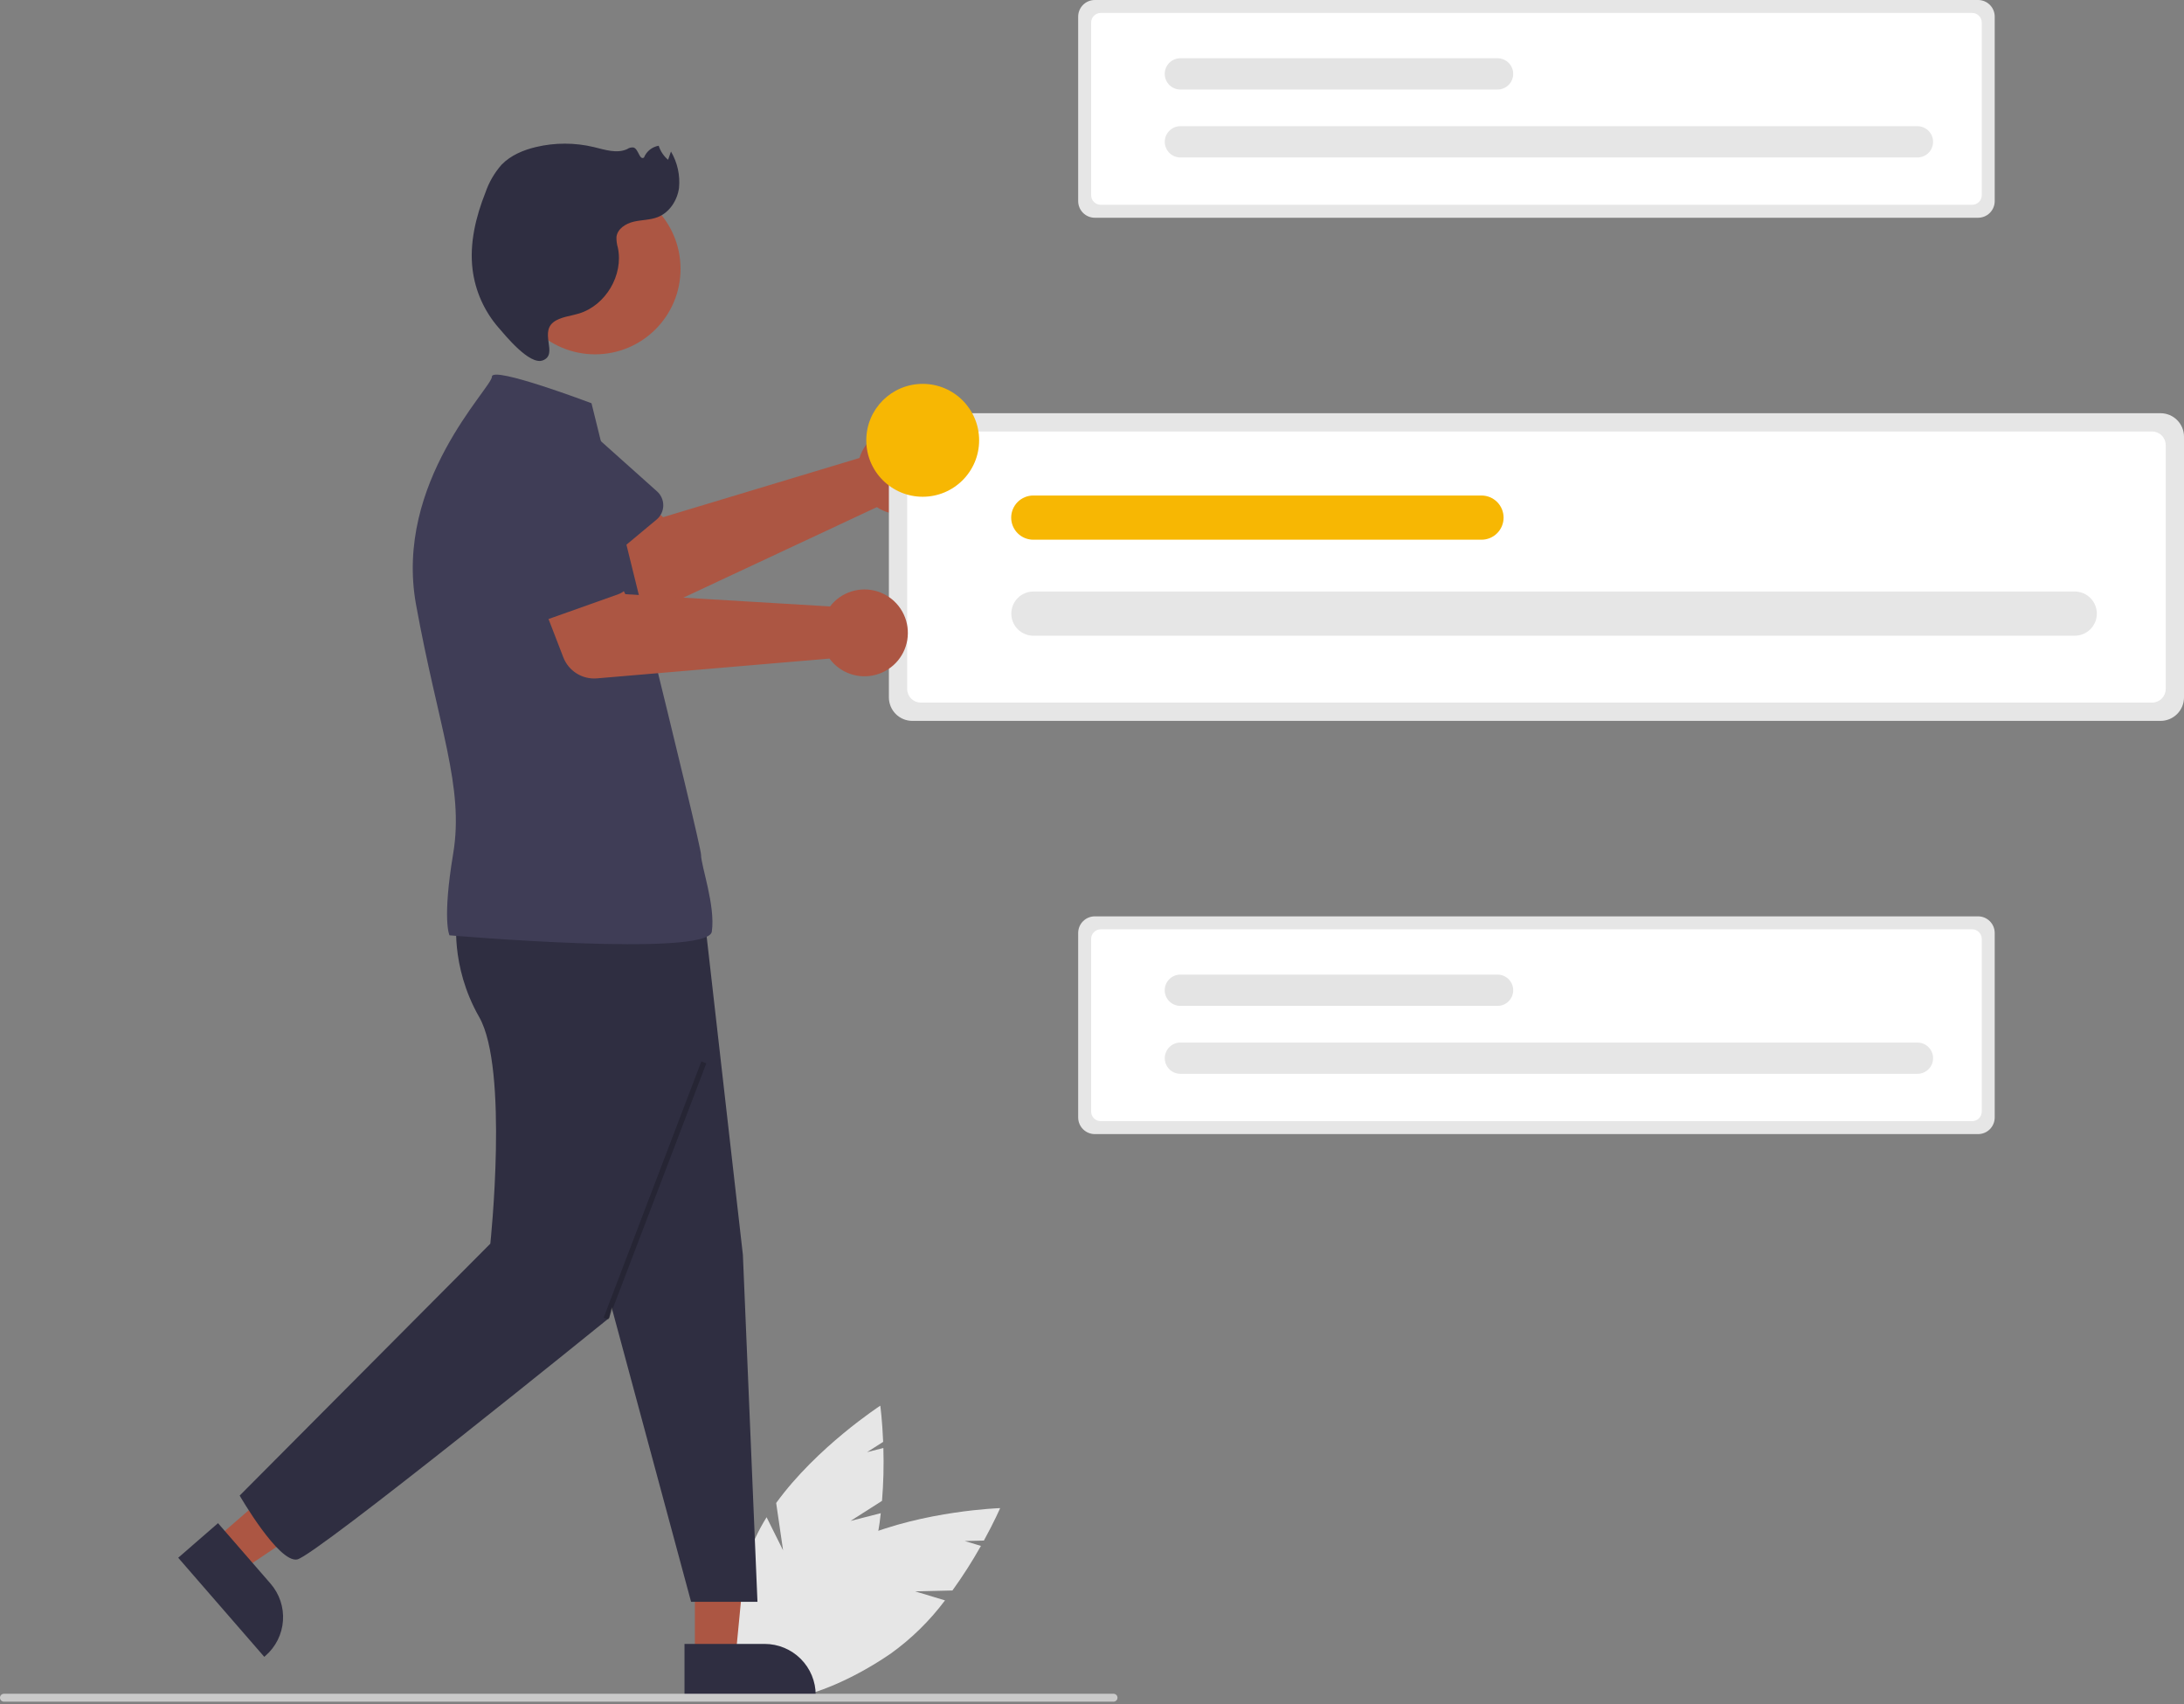
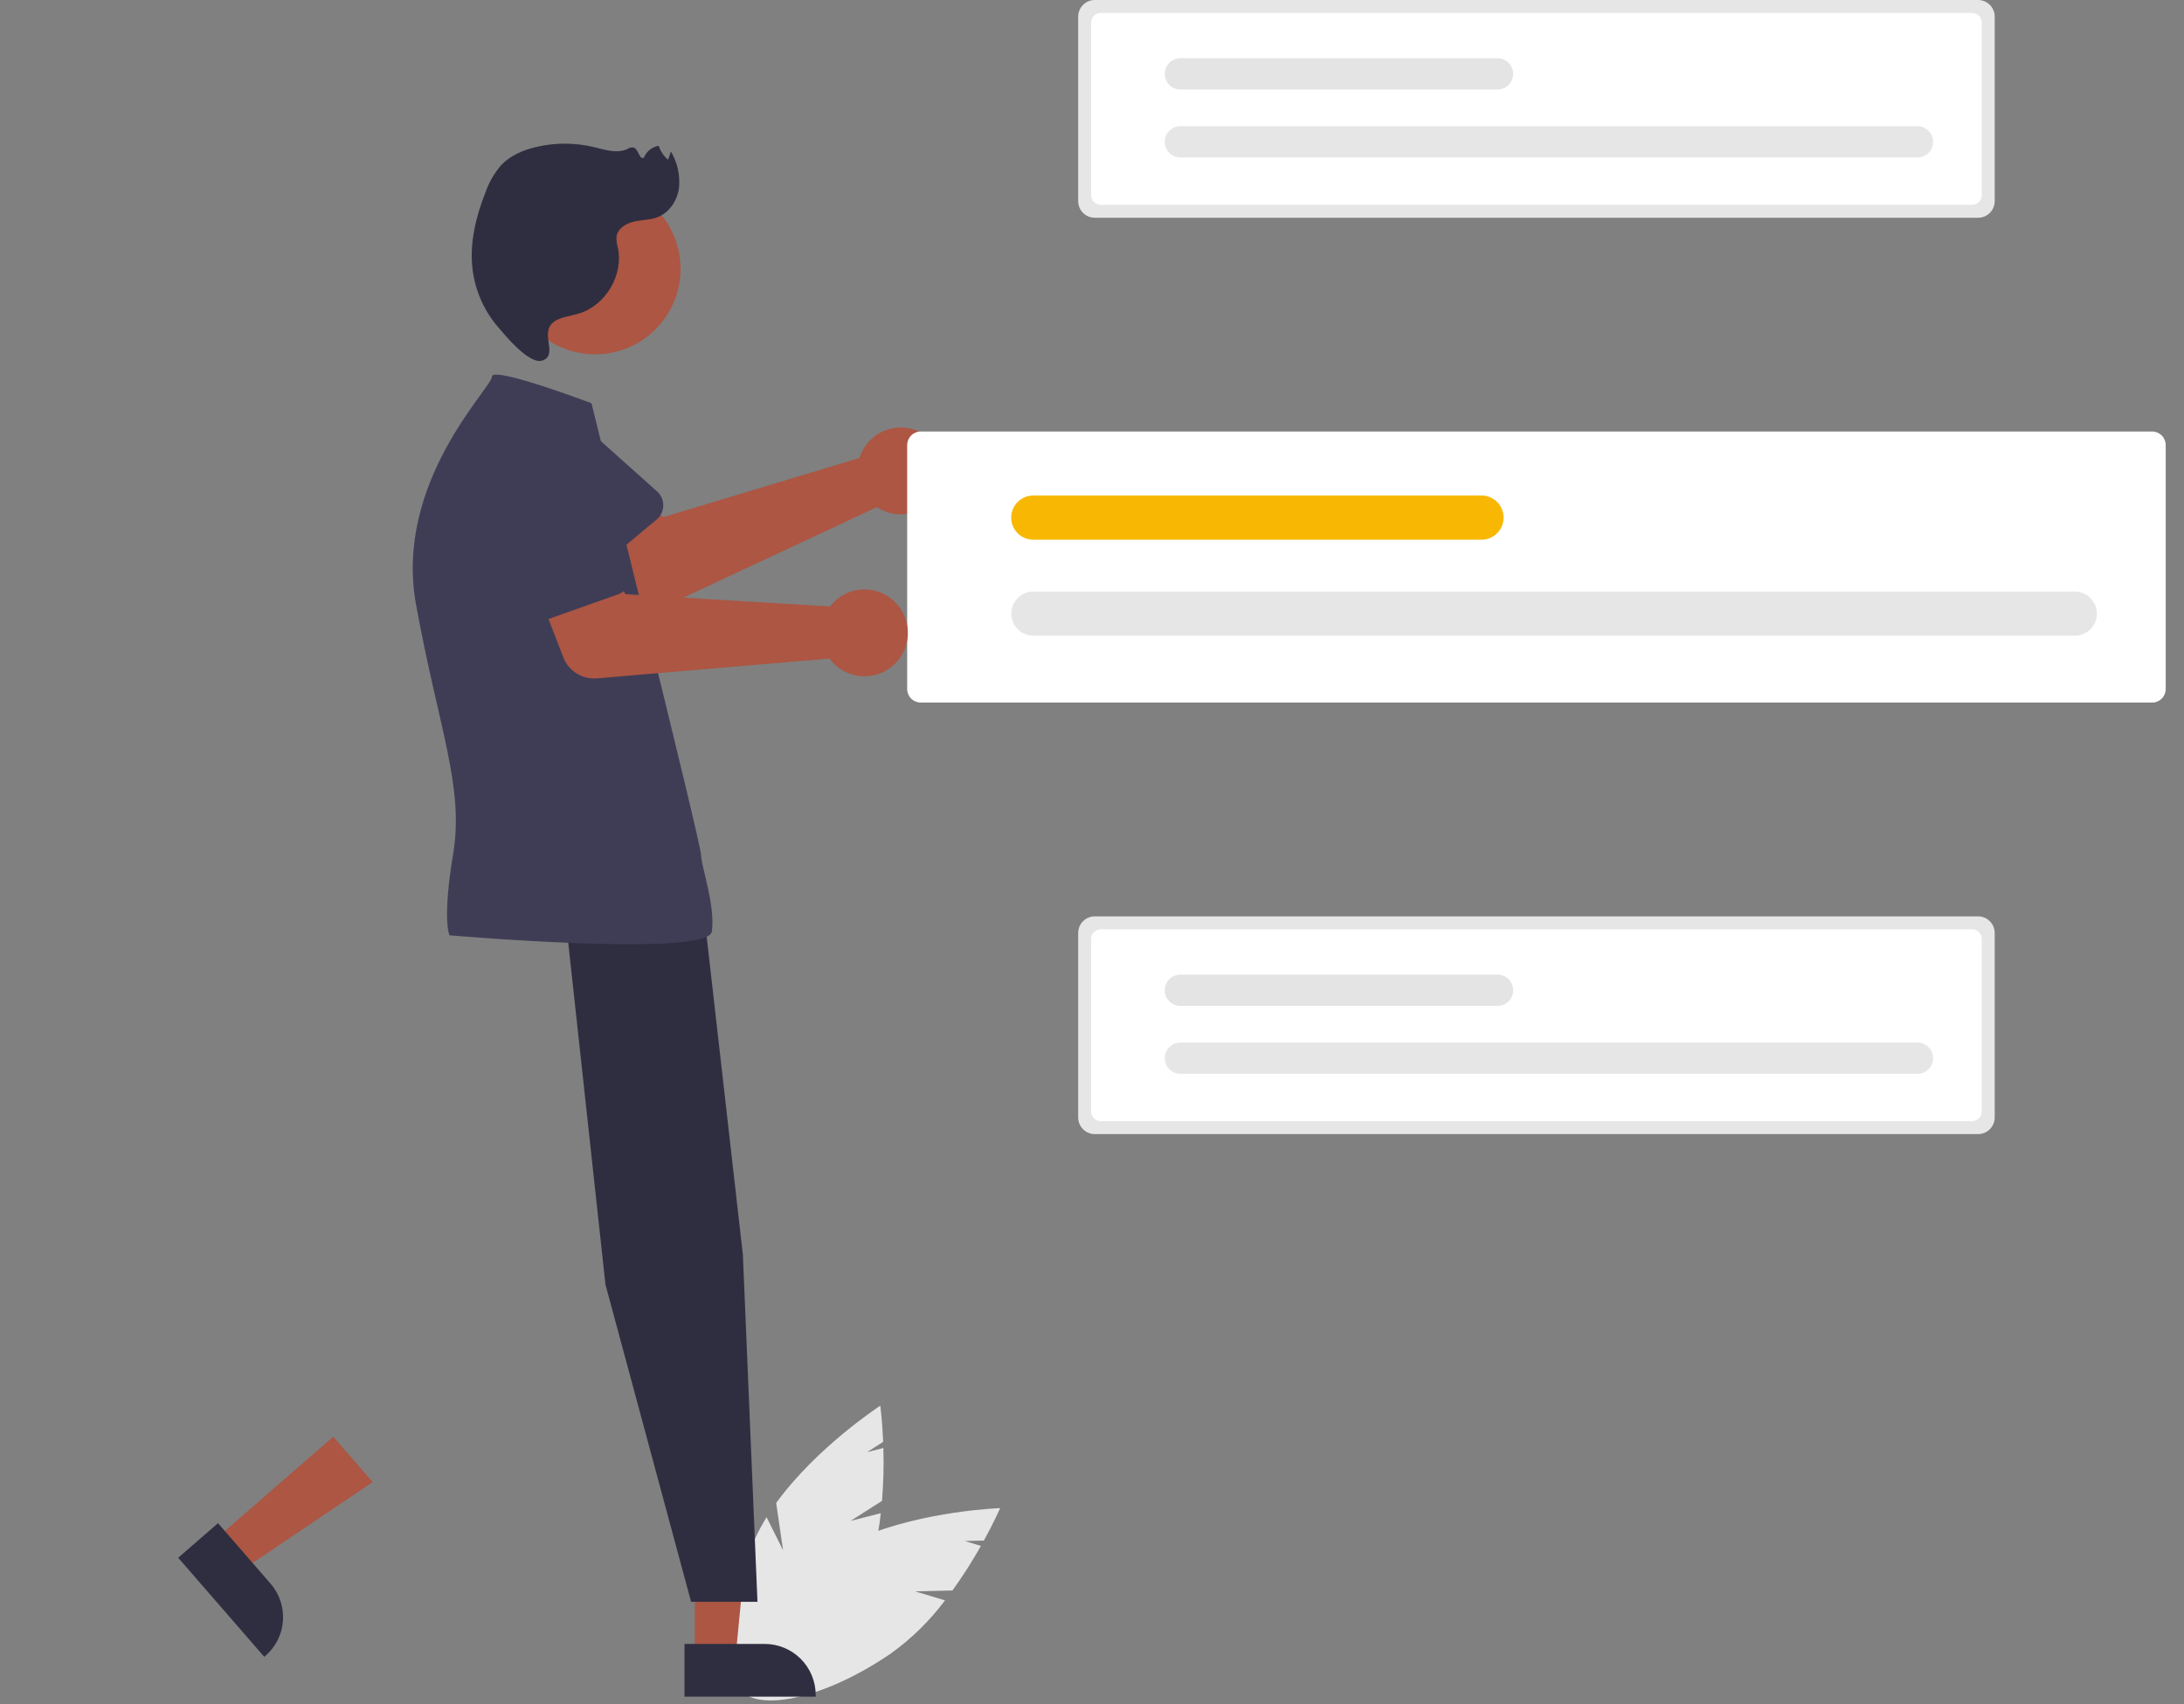
<svg xmlns="http://www.w3.org/2000/svg" width="500" height="390" viewBox="0 0 500 390" fill="none">
  <rect x="0" y="0" width="500" height="390" fill="#808080" stroke="none" />
  <g clip-path="url(#clip0_144_15705)">
    <path d="M197.337 103.362C197.107 103.833 196.914 104.321 196.761 104.822L151.805 118.372L143.482 110.573L130.069 121.597L143.463 136.835C144.545 138.067 145.997 138.913 147.602 139.249C149.206 139.585 150.876 139.391 152.361 138.696L200.75 116.068C202.432 117.183 204.414 117.758 206.432 117.719C208.45 117.68 210.408 117.027 212.046 115.848C213.683 114.668 214.923 113.018 215.6 111.117C216.277 109.216 216.36 107.153 215.836 105.204C215.313 103.255 214.208 101.512 212.669 100.206C211.131 98.9 209.231 98.093 207.223 97.893C205.214 97.693 203.193 98.109 201.427 99.086C199.661 100.063 198.234 101.555 197.337 103.362Z" fill="#AC5643" />
    <path d="M150.313 118.92L133.774 132.684C133.303 133.076 132.753 133.362 132.163 133.522C131.572 133.682 130.953 133.713 130.349 133.612C129.745 133.512 129.17 133.282 128.663 132.94C128.155 132.597 127.728 132.149 127.41 131.626L116.251 113.303C114.263 110.884 113.315 107.775 113.615 104.658C113.914 101.541 115.438 98.67 117.85 96.674C120.263 94.677 123.369 93.719 126.487 94.009C129.605 94.299 132.481 95.813 134.485 98.219L150.428 112.47C150.884 112.878 151.247 113.38 151.492 113.941C151.737 114.502 151.858 115.109 151.848 115.721C151.837 116.333 151.694 116.936 151.429 117.488C151.164 118.04 150.784 118.528 150.313 118.92Z" fill="#3F3D56" />
    <path d="M194.728 348.095L201.927 343.508C202.258 339.482 202.361 335.44 202.236 331.402L198.502 332.356L202.188 330.008C201.984 325.017 201.533 321.724 201.533 321.724C201.533 321.724 186.978 331.179 177.695 343.994L179.278 354.832L175.502 347.253C174.537 348.799 173.669 350.404 172.905 352.058C165.257 368.768 164.514 384.811 171.245 387.892C177.977 390.974 189.634 379.926 197.283 363.217C199.59 357.843 201.06 352.148 201.641 346.328L194.728 348.095Z" fill="#E6E6E6" />
    <path d="M209.515 364.223L218.049 364.018C220.413 360.742 222.591 357.336 224.571 353.814L220.881 352.701L225.25 352.596C227.656 348.218 228.972 345.166 228.972 345.166C228.972 345.166 211.625 345.736 197.054 351.908L192.807 362.004L193.493 353.564C191.867 354.389 190.295 355.314 188.786 356.336C173.601 366.686 164.672 380.036 168.842 386.153C173.012 392.271 188.702 388.839 203.886 378.489C208.639 375.081 212.841 370.965 216.347 366.284L209.515 364.223Z" fill="#E6E6E6" />
    <path d="M159.082 379.291L168.398 379.291L171.893 343.055L159.08 343.358L159.082 379.291Z" fill="#AC5643" />
    <path d="M156.706 376.25L175.053 376.249C178.153 376.249 181.128 377.481 183.32 379.674C185.513 381.866 186.745 384.84 186.745 387.941V388.321L156.706 388.322L156.706 376.25Z" fill="#2F2E41" />
    <path d="M49.174 352.399L55.284 359.431L85.317 339.21L76.298 328.83L49.174 352.399Z" fill="#AC5643" />
    <path d="M49.911 348.61L61.945 362.459C63.978 364.8 64.999 367.854 64.782 370.947C64.565 374.04 63.128 376.92 60.788 378.954L60.501 379.203L40.799 356.528L49.911 348.61Z" fill="#2F2E41" />
-     <path d="M0.905 389.466H254.931C255.171 389.466 255.401 389.37 255.571 389.201C255.74 389.031 255.836 388.801 255.836 388.561C255.836 388.321 255.74 388.091 255.571 387.921C255.401 387.751 255.171 387.656 254.931 387.656H0.905C0.786 387.656 0.668 387.679 0.558 387.724C0.448 387.769 0.348 387.836 0.263 387.92C0.179 388.004 0.112 388.104 0.067 388.214C0.021 388.324 -0.003 388.442 -0.003 388.561C-0.003 388.68 0.021 388.798 0.067 388.908C0.112 389.018 0.179 389.117 0.263 389.202C0.348 389.286 0.448 389.352 0.558 389.397C0.668 389.443 0.786 389.466 0.905 389.466Z" fill="#CACACA" />
    <path d="M138.614 293.995L158.215 366.611H173.413L170.075 287.192L161.264 209.816L129.261 208.115L138.614 293.995Z" fill="#2F2E41" />
-     <path d="M104.602 209.816C104.602 209.816 102.902 220.87 109.704 232.774C116.507 244.678 112.255 284.642 112.255 284.642L54.87 342.295C54.87 342.295 63.788 357.767 68.04 356.916C72.291 356.066 139.464 301.647 139.464 301.647L161.264 213.217L104.602 209.816Z" fill="#2F2E41" />
    <path d="M136.244 81.097C147.045 81.097 155.801 72.342 155.801 61.541C155.801 50.74 147.045 41.984 136.244 41.984C125.443 41.984 116.687 50.74 116.687 61.541C116.687 72.342 125.443 81.097 136.244 81.097Z" fill="#AC5643" />
    <path d="M135.418 92.292C135.418 92.292 112.622 83.662 112.622 86.213C112.622 88.764 90.148 110.332 95.249 138.392C100.351 166.451 106.303 180.056 103.752 195.361C101.201 210.666 102.902 214.068 102.902 214.068C102.902 214.068 162.114 219.169 162.965 213.217C163.815 207.265 160.495 198.188 160.495 195.637C160.495 193.086 136.999 98.856 135.418 92.292Z" fill="#3F3D56" />
    <path d="M127.392 73.292C128.976 72.455 130.815 72.283 132.528 71.762C138.659 69.901 142.767 62.97 141.455 56.698C141.213 55.894 141.104 55.055 141.133 54.215C141.362 52.358 143.263 51.159 145.086 50.734C146.908 50.308 148.847 50.37 150.589 49.686C153.279 48.629 155.066 45.865 155.453 43.001C155.731 40.102 155.086 37.189 153.609 34.679L152.95 36.573C151.946 35.723 151.201 34.609 150.799 33.356C150.051 33.482 149.348 33.797 148.756 34.273C148.165 34.748 147.706 35.368 147.423 36.071C146.366 36.694 146.214 34.136 145.046 33.758C144.533 33.694 144.014 33.822 143.59 34.117C141.238 35.214 138.505 34.276 135.982 33.668C131.613 32.62 127.059 32.615 122.687 33.653C119.783 34.345 116.909 35.552 114.83 37.695C113.205 39.541 111.957 41.686 111.155 44.011C108.926 49.62 107.454 55.69 108.189 61.681C108.802 66.584 110.853 71.195 114.084 74.933C115.767 76.872 121.257 83.637 124.268 82.483C128.051 81.034 122.935 75.649 127.392 73.292Z" fill="#2F2E41" />
-     <path opacity="0.2" d="M160.568 242.931L138.193 301.597L139.323 302.028L161.699 243.362L160.568 242.931Z" fill="black" />
-     <path d="M208.87 94.572C207.447 94.574 206.082 95.14 205.076 96.146C204.069 97.153 203.503 98.517 203.501 99.941V159.624C203.503 161.047 204.069 162.412 205.076 163.418C206.082 164.425 207.447 164.991 208.87 164.993H494.631C496.055 164.991 497.419 164.425 498.426 163.418C499.432 162.412 499.998 161.047 500 159.624V99.941C499.998 98.517 499.432 97.153 498.426 96.146C497.419 95.14 496.055 94.574 494.631 94.572L208.87 94.572Z" fill="#E6E6E6" />
    <path d="M210.801 98.758C209.975 98.759 209.184 99.088 208.6 99.671C208.017 100.255 207.688 101.046 207.687 101.871V157.693C207.688 158.519 208.017 159.31 208.6 159.894C209.184 160.477 209.975 160.805 210.8 160.806H492.701C493.526 160.805 494.317 160.477 494.901 159.894C495.484 159.31 495.812 158.519 495.813 157.693V101.871C495.812 101.046 495.484 100.255 494.901 99.671C494.317 99.088 493.526 98.759 492.701 98.758H210.801Z" fill="white" />
    <path d="M475.001 145.499C476.339 145.496 477.621 144.962 478.567 144.016C479.513 143.069 480.045 141.786 480.046 140.448C480.048 139.11 479.52 137.826 478.577 136.877C477.634 135.927 476.353 135.39 475.015 135.384C475.01 135.384 475.006 135.384 475.001 135.384H236.563C235.226 135.389 233.944 135.924 233 136.872C232.056 137.82 231.526 139.103 231.526 140.441C231.526 141.779 232.056 143.063 233 144.01C233.944 144.958 235.226 145.494 236.563 145.499H475.001Z" fill="#E6E6E6" />
    <path d="M339.164 123.526C339.829 123.527 340.487 123.396 341.101 123.142C341.716 122.889 342.274 122.516 342.744 122.046C343.215 121.577 343.588 121.019 343.842 120.405C344.097 119.791 344.228 119.133 344.228 118.468C344.228 117.803 344.097 117.145 343.842 116.531C343.588 115.917 343.215 115.359 342.744 114.889C342.274 114.42 341.716 114.047 341.101 113.793C340.487 113.54 339.829 113.409 339.164 113.41H236.563C235.899 113.409 235.24 113.54 234.626 113.793C234.012 114.047 233.453 114.42 232.983 114.889C232.513 115.359 232.14 115.917 231.885 116.531C231.63 117.145 231.499 117.803 231.499 118.468C231.499 119.133 231.63 119.791 231.885 120.405C232.14 121.019 232.513 121.577 232.983 122.046C233.453 122.516 234.012 122.889 234.626 123.142C235.24 123.396 235.899 123.527 236.563 123.526H339.164Z" fill="#F7B703" />
    <path d="M250.636 209.729C249.629 209.73 248.663 210.131 247.951 210.843C247.239 211.556 246.838 212.521 246.837 213.529V255.766C246.838 256.773 247.239 257.739 247.951 258.451C248.663 259.163 249.629 259.564 250.636 259.565H452.865C453.872 259.564 454.838 259.163 455.55 258.451C456.263 257.739 456.663 256.773 456.665 255.766V213.529C456.663 212.521 456.263 211.556 455.55 210.843C454.838 210.131 453.872 209.73 452.865 209.729H250.636Z" fill="#E6E6E6" />
    <path d="M252.002 212.692C251.418 212.692 250.858 212.925 250.445 213.338C250.032 213.751 249.8 214.311 249.799 214.895V254.399C249.8 254.983 250.032 255.543 250.445 255.956C250.858 256.369 251.418 256.602 252.002 256.602H451.499C452.083 256.602 452.643 256.369 453.056 255.956C453.469 255.543 453.701 254.983 453.701 254.399V214.895C453.701 214.311 453.469 213.751 453.056 213.338C452.643 212.925 452.083 212.693 451.499 212.692H252.002Z" fill="white" />
    <path d="M438.973 245.769C439.922 245.77 440.833 245.394 441.504 244.724C442.176 244.054 442.554 243.144 442.556 242.195C442.557 241.246 442.181 240.335 441.511 239.663C440.841 238.991 439.932 238.613 438.983 238.611C438.98 238.611 438.977 238.611 438.973 238.611H270.234C269.286 238.612 268.377 238.99 267.707 239.661C267.037 240.332 266.66 241.242 266.66 242.19C266.66 243.139 267.037 244.048 267.707 244.719C268.377 245.39 269.286 245.768 270.234 245.769H438.973Z" fill="#E6E6E6" />
    <path d="M342.843 230.219C343.314 230.22 343.78 230.128 344.215 229.948C344.649 229.769 345.045 229.505 345.377 229.173C345.71 228.84 345.975 228.445 346.155 228.011C346.335 227.576 346.428 227.11 346.428 226.64C346.428 226.169 346.335 225.704 346.155 225.269C345.975 224.834 345.71 224.44 345.377 224.107C345.045 223.775 344.649 223.511 344.215 223.332C343.78 223.152 343.314 223.06 342.843 223.061H270.234C269.764 223.06 269.298 223.152 268.863 223.332C268.428 223.511 268.033 223.775 267.7 224.107C267.367 224.44 267.103 224.834 266.923 225.269C266.742 225.704 266.65 226.169 266.65 226.64C266.65 227.11 266.742 227.576 266.923 228.011C267.103 228.445 267.367 228.84 267.7 229.173C268.033 229.505 268.428 229.769 268.863 229.948C269.298 230.128 269.764 230.22 270.234 230.219H342.843Z" fill="#E4E4E4" />
    <path d="M250.636 0C249.629 0.001 248.663 0.402 247.951 1.114C247.239 1.826 246.838 2.792 246.837 3.799V46.036C246.838 47.044 247.239 48.009 247.951 48.722C248.663 49.434 249.629 49.835 250.636 49.836H452.865C453.872 49.835 454.838 49.434 455.55 48.722C456.263 48.009 456.663 47.044 456.665 46.036V3.799C456.663 2.792 456.263 1.826 455.55 1.114C454.838 0.402 453.872 0.001 452.865 0H250.636Z" fill="#E6E6E6" />
    <path d="M252.002 2.963C251.418 2.963 250.858 3.195 250.445 3.608C250.032 4.021 249.8 4.581 249.799 5.166V44.67C249.8 45.254 250.032 45.814 250.445 46.227C250.858 46.64 251.418 46.872 252.002 46.873H451.499C452.083 46.872 452.643 46.64 453.056 46.227C453.469 45.814 453.701 45.254 453.701 44.67V5.166C453.701 4.582 453.469 4.022 453.056 3.609C452.643 3.196 452.083 2.963 451.499 2.963H252.002Z" fill="white" />
    <path d="M438.973 36.04C439.922 36.041 440.833 35.665 441.504 34.995C442.176 34.324 442.554 33.415 442.556 32.466C442.557 31.517 442.181 30.606 441.511 29.934C440.841 29.262 439.932 28.883 438.983 28.882C438.98 28.882 438.977 28.882 438.973 28.882H270.234C269.286 28.883 268.377 29.261 267.707 29.932C267.037 30.603 266.66 31.512 266.66 32.461C266.66 33.409 267.037 34.319 267.707 34.99C268.377 35.661 269.286 36.039 270.234 36.04H438.973Z" fill="#E6E6E6" />
    <path d="M342.843 20.49C343.314 20.491 343.78 20.398 344.215 20.219C344.649 20.039 345.045 19.776 345.377 19.443C345.71 19.111 345.975 18.716 346.155 18.282C346.335 17.847 346.428 17.381 346.428 16.911C346.428 16.44 346.335 15.974 346.155 15.54C345.975 15.105 345.71 14.71 345.377 14.378C345.045 14.045 344.649 13.782 344.215 13.602C343.78 13.423 343.314 13.331 342.843 13.331H270.234C269.764 13.331 269.298 13.423 268.863 13.602C268.428 13.782 268.033 14.045 267.7 14.378C267.367 14.71 267.103 15.105 266.923 15.54C266.742 15.974 266.65 16.44 266.65 16.911C266.65 17.381 266.742 17.847 266.923 18.282C267.103 18.716 267.367 19.111 267.7 19.443C268.033 19.776 268.428 20.039 268.863 20.219C269.298 20.398 269.764 20.491 270.234 20.49H342.843Z" fill="#E4E4E4" />
    <path d="M191.079 137.626C190.701 137.989 190.352 138.381 190.035 138.798L143.166 135.994L138.046 125.801L121.653 131.516L128.962 150.442C129.553 151.971 130.623 153.267 132.013 154.136C133.403 155.005 135.037 155.399 136.67 155.26L189.896 150.729C191.09 152.356 192.752 153.581 194.659 154.24C196.566 154.9 198.629 154.963 200.573 154.422C202.518 153.88 204.251 152.76 205.543 151.209C206.835 149.659 207.624 147.752 207.805 145.742C207.987 143.732 207.552 141.714 206.559 139.957C205.566 138.2 204.061 136.787 202.246 135.906C200.43 135.025 198.389 134.718 196.394 135.025C194.4 135.332 192.546 136.24 191.079 137.626Z" fill="#AC5643" />
    <path d="M141.576 135.993L121.301 143.201C120.724 143.406 120.11 143.485 119.5 143.431C118.89 143.377 118.299 143.193 117.767 142.89C117.235 142.587 116.774 142.173 116.417 141.676C116.059 141.179 115.812 140.611 115.694 140.011L111.548 118.962C110.517 116.006 110.701 112.761 112.058 109.939C113.416 107.117 115.836 104.949 118.79 103.909C121.743 102.868 124.989 103.041 127.815 104.389C130.641 105.737 132.818 108.151 133.868 111.101L143.911 129.979C144.198 130.52 144.365 131.116 144.402 131.727C144.438 132.338 144.342 132.95 144.12 133.521C143.899 134.091 143.557 134.608 143.118 135.034C142.679 135.461 142.153 135.788 141.576 135.993Z" fill="#3F3D56" />
-     <path d="M211.242 113.693C218.377 113.693 224.16 107.91 224.16 100.775C224.16 93.641 218.377 87.857 211.242 87.857C204.108 87.857 198.324 93.641 198.324 100.775C198.324 107.91 204.108 113.693 211.242 113.693Z" fill="#F7B703" />
  </g>
  <defs>
    <clipPath id="clip0_144_15705">
      <rect width="500" height="389.466" fill="white" />
    </clipPath>
  </defs>
</svg>